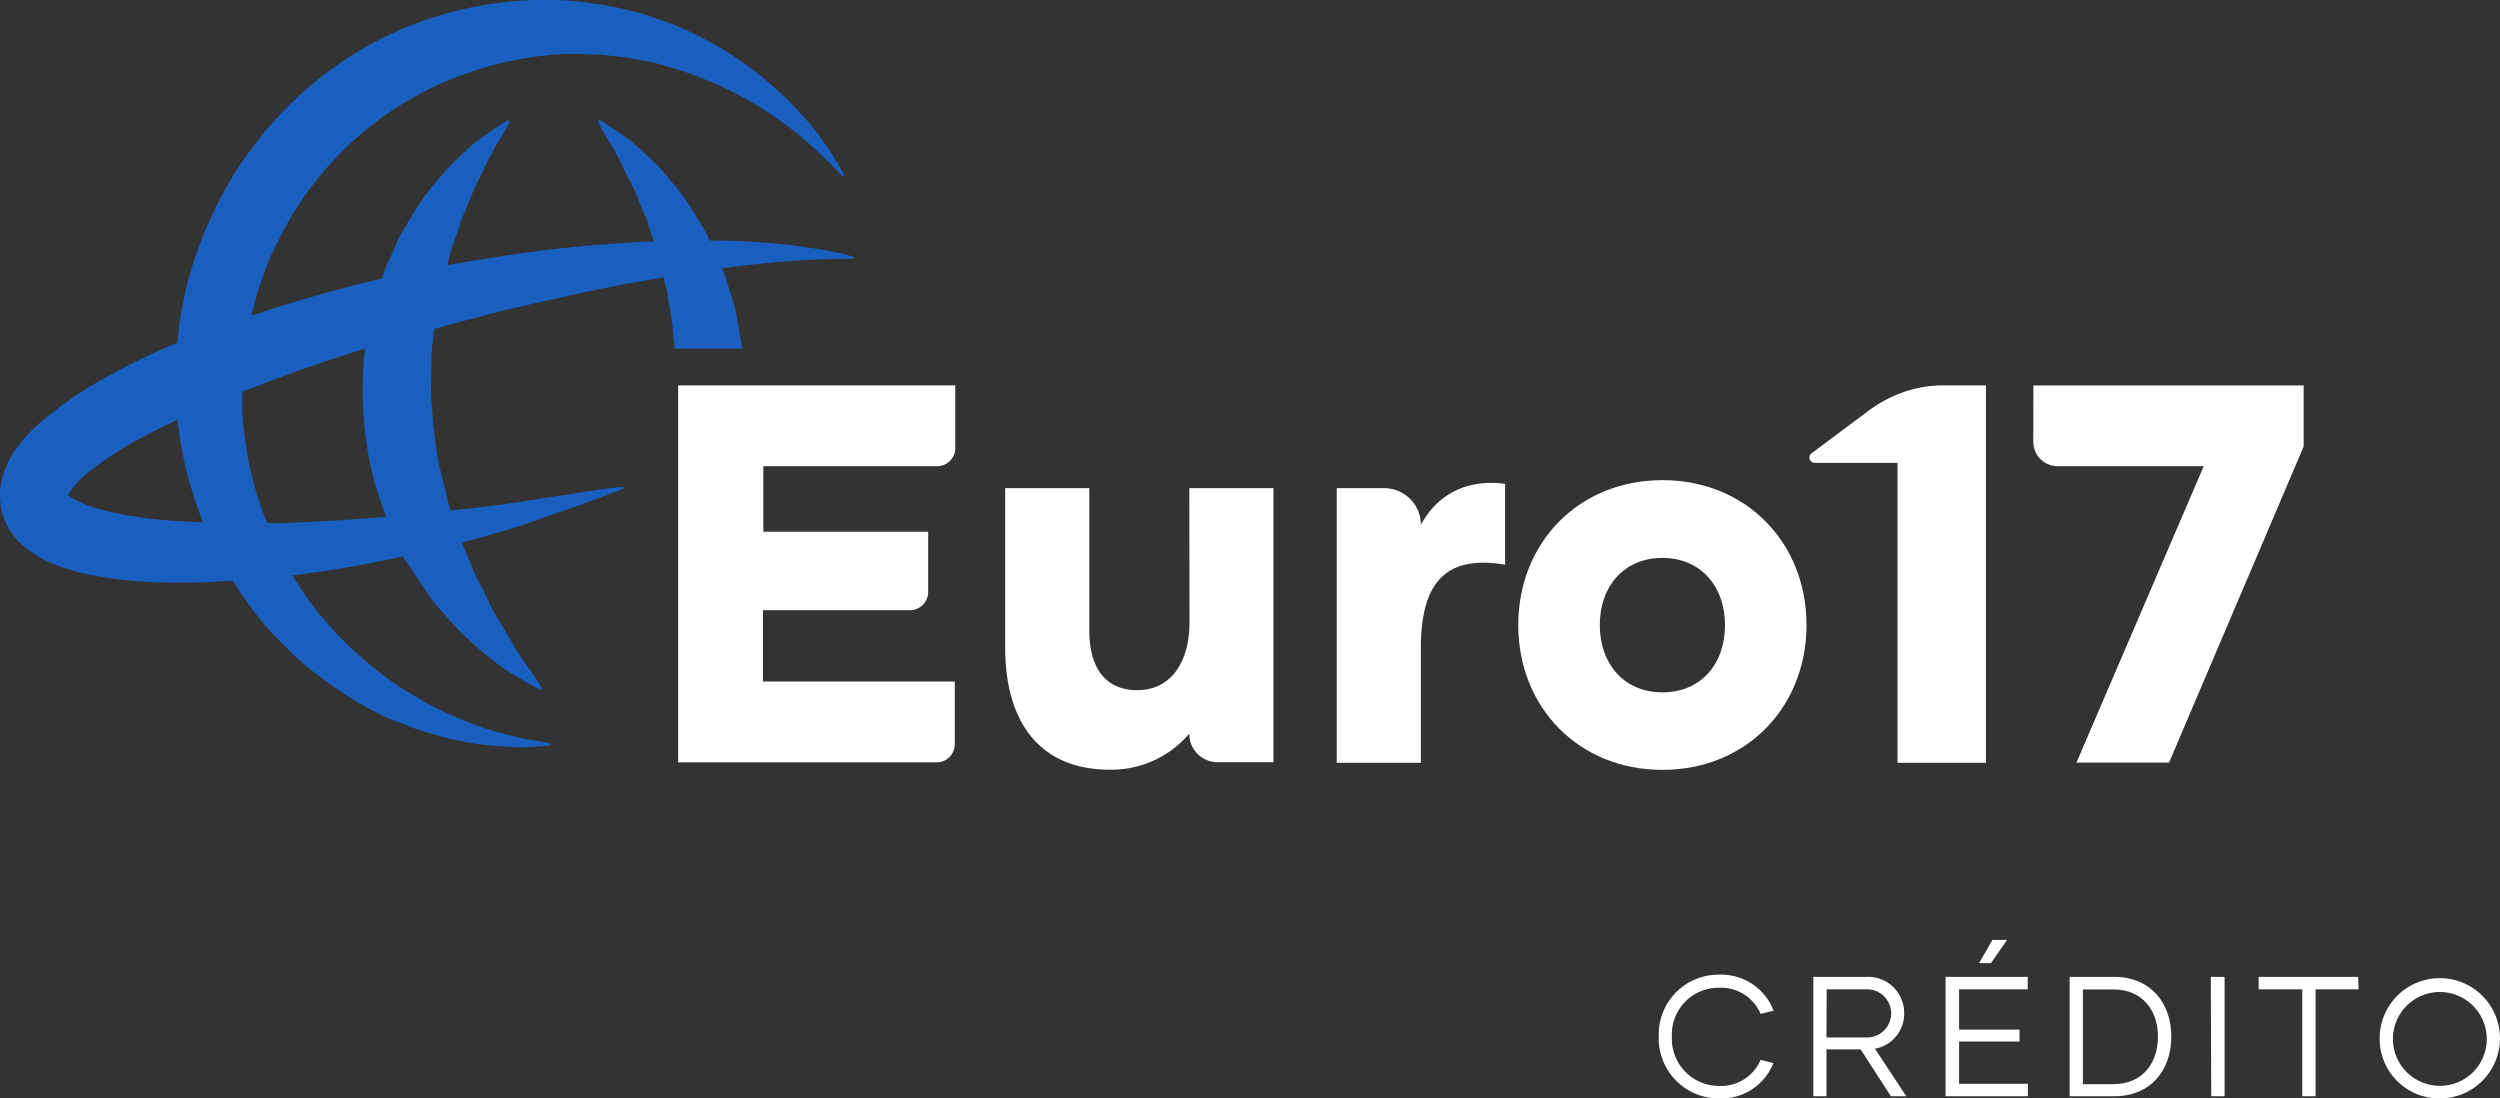
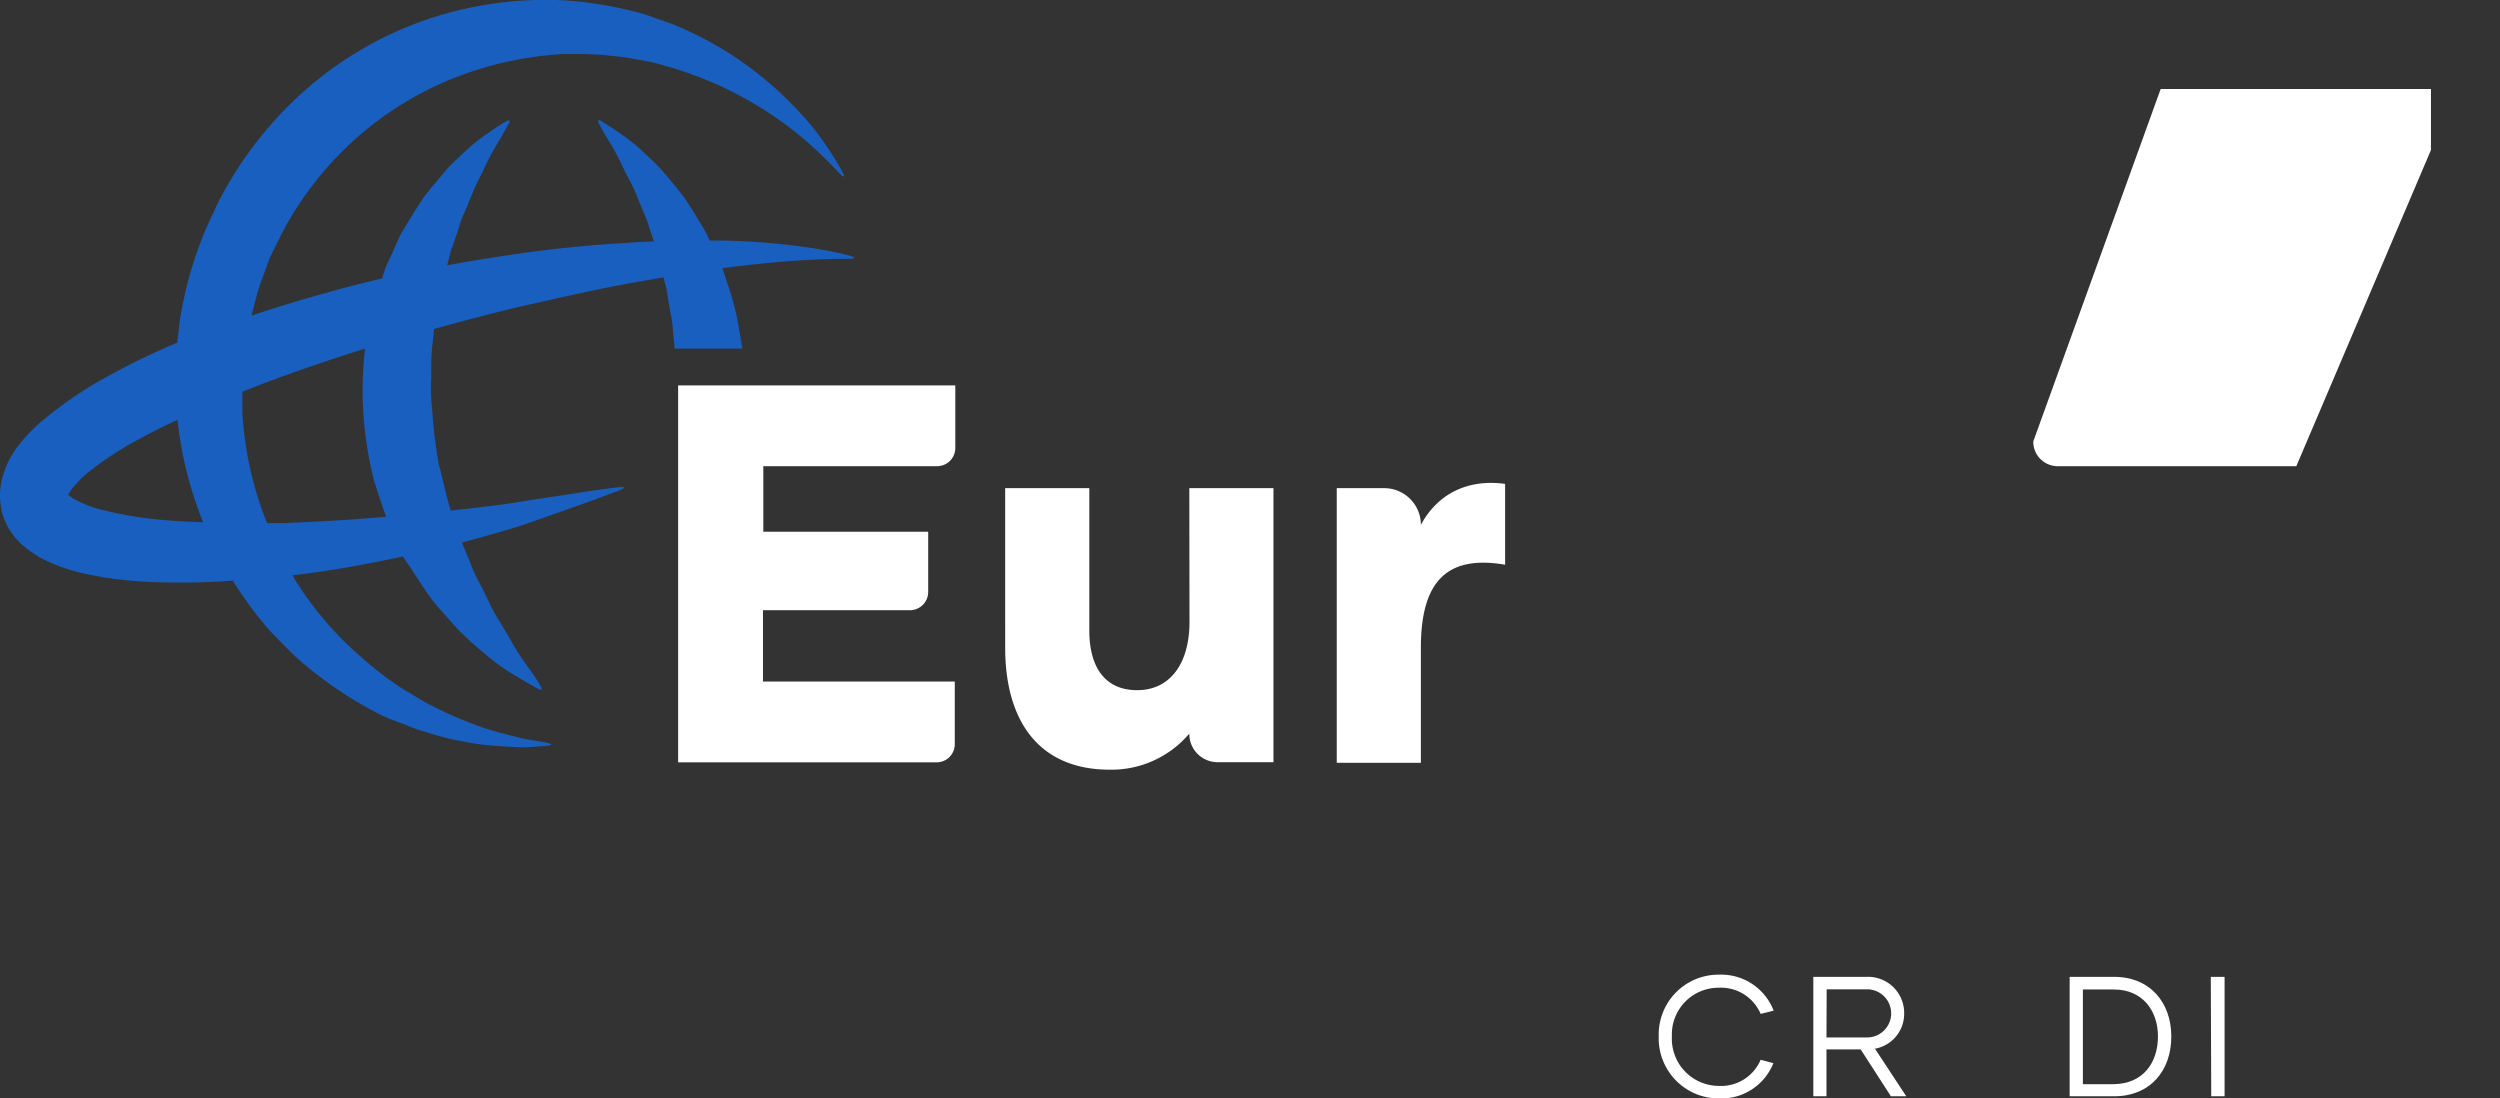
<svg xmlns="http://www.w3.org/2000/svg" id="Camada_1" data-name="Camada 1" viewBox="0 0 286.74 125.99">
  <rect x="0" y="0" width="286.74" height="125.99" fill="#333333" stroke="none" />
  <defs>
    <style>.cls-1{fill:#fff;}.cls-2{fill:#195fbf;}</style>
  </defs>
  <path class="cls-1" d="M192.1,120.86A6.86,6.86,0,0,1,199,113.8a6.45,6.45,0,0,1,6.28,4.13l-1.49.37a4.94,4.94,0,0,0-4.79-3,5.35,5.35,0,0,0-5.39,5.57,5.41,5.41,0,0,0,5.39,5.69,4.93,4.93,0,0,0,4.79-3l1.46.39A6.44,6.44,0,0,1,199,128,6.9,6.9,0,0,1,192.1,120.86Z" transform="translate(-1.85 -2.01)" />
  <path class="cls-1" d="M215.26,122.37h-3.92v5.38h-1.51v-13.7H216a4.14,4.14,0,0,1,4.25,4.17,4.06,4.06,0,0,1-3.35,4.07l3.59,5.46h-1.76ZM211.34,121H216a2.76,2.76,0,1,0,0-5.52h-4.64Z" transform="translate(-1.85 -2.01)" />
-   <path class="cls-1" d="M226.55,115.48v4.62h6.93v1.37h-6.93v4.85h7.89v1.43H225v-13.7h9.42v1.43Zm3.65-3h-1.36l1.53-2.66h1.68Z" transform="translate(-1.85 -2.01)" />
  <path class="cls-1" d="M250.89,120.9c0,3.93-2.43,6.85-6.57,6.85h-5.09v-13.7h5.09C248.46,114.05,250.89,117,250.89,120.9Zm-1.53,0c0-3-1.79-5.4-5.06-5.4h-3.55v10.86h3.55C247.57,126.32,249.36,124,249.36,120.86Z" transform="translate(-1.85 -2.01)" />
  <path class="cls-1" d="M255.42,114.05H257v13.7h-1.53Z" transform="translate(-1.85 -2.01)" />
-   <path class="cls-1" d="M272.37,115.48h-4.93v12.27h-1.53V115.48h-5v-1.43h11.41Z" transform="translate(-1.85 -2.01)" />
-   <path class="cls-1" d="M274.79,120.86a6.9,6.9,0,1,1,6.9,7.14A6.85,6.85,0,0,1,274.79,120.86Zm12.27,0a5.38,5.38,0,1,0-5.37,5.69A5.36,5.36,0,0,0,287.06,120.86Z" transform="translate(-1.85 -2.01)" />
  <path class="cls-1" d="M79.63,89.45h29.66a2.09,2.09,0,0,0,2.07-2.12V80.18h-22V72h16.87a2.1,2.1,0,0,0,2.08-2.12V63H89.4V55.48h19.95a2.09,2.09,0,0,0,2.07-2.12V46.21H79.63Z" transform="translate(-1.85 -2.01)" />
  <path class="cls-1" d="M138.28,73.33c0,4.81-2.24,7.84-6,7.84s-5.49-2.72-5.49-6.85V58h-9.65V76.29c0,8.34,3.8,14,12,14a11.7,11.7,0,0,0,9.12-4.14,3.24,3.24,0,0,0,3.19,3.28h6.46V58h-9.65Z" transform="translate(-1.85 -2.01)" />
  <path class="cls-1" d="M164.82,62.21A4.21,4.21,0,0,0,160.66,58h-5.49v31.5h9.65V76.29c0-7.78,3.14-10.62,9.66-9.51V57.51C170,56.9,166.64,58.81,164.82,62.21Z" transform="translate(-1.85 -2.01)" />
-   <path class="cls-1" d="M192.52,57.08c-9.59,0-16.53,7.17-16.53,16.62s6.94,16.61,16.53,16.61,16.53-7.16,16.53-16.61S202.12,57.08,192.52,57.08Zm0,24.34c-4.4,0-7.18-3.28-7.18-7.72S188.12,66,192.52,66s7.18,3.27,7.18,7.72S196.93,81.42,192.52,81.42Z" transform="translate(-1.85 -2.01)" />
-   <path class="cls-1" d="M222.66,46.36a14.75,14.75,0,0,0-6.6,2.84L209.63,54a.61.61,0,0,0,.34,1.1h9.52v34.4h10.14V46.21h-4.87A14.73,14.73,0,0,0,222.66,46.36Z" transform="translate(-1.85 -2.01)" />
-   <path class="cls-1" d="M235.06,52.64a2.8,2.8,0,0,0,2.77,2.84h16.78l-14.6,34h10.62l15.44-36.26v-7h-31Z" transform="translate(-1.85 -2.01)" />
+   <path class="cls-1" d="M235.06,52.64a2.8,2.8,0,0,0,2.77,2.84h16.78h10.62l15.44-36.26v-7h-31Z" transform="translate(-1.85 -2.01)" />
  <path class="cls-2" d="M86.32,38.15a30.65,30.65,0,0,0-1-3.5q-.27-.85-.54-1.68l-.09-.23.21,0c3.26-.41,6.11-.7,8.48-.85s4.23-.19,5.5-.19,1.3-.14.06-.46-3.12-.69-5.51-1a81,81,0,0,0-8.68-.64c-.49,0-1,0-1.5,0-.19-.41-.38-.82-.59-1.21-.56-.92-1.1-1.82-1.64-2.67-.28-.42-.53-.84-.82-1.23l-.89-1.12c-.6-.71-1.15-1.4-1.7-2s-1.19-1.18-1.73-1.69a19.72,19.72,0,0,0-2.95-2.4c-.84-.6-1.56-1-2-1.32s-.6-.17-.33.33.67,1.23,1.22,2.11a30.93,30.93,0,0,1,1.7,3.25c.29.64.67,1.22,1,1.95s.61,1.46.93,2.24l.5,1.16c.16.41.28.84.42,1.26s.33,1,.49,1.44q-1.62.06-3.33.18c-4.13.24-8.59.67-13.3,1.39-2.3.34-4.67.72-7.09,1.16.14-.53.27-1.06.4-1.57.3-.88.62-1.74.89-2.6.14-.42.26-.85.42-1.26l.5-1.16c.33-.78.63-1.53.93-2.24s.66-1.31.95-1.95a32.94,32.94,0,0,1,1.7-3.25c.56-.88.94-1.63,1.22-2.11s.16-.61-.32-.33-1.18.72-2,1.32a19.72,19.72,0,0,0-2.95,2.4c-.54.51-1.17,1.06-1.73,1.69s-1.1,1.32-1.7,2l-.89,1.12c-.29.39-.54.81-.81,1.23-.55.85-1.08,1.75-1.65,2.67s-.94,2-1.42,3c-.24.52-.5,1-.7,1.59-.1.31-.21.63-.31,1l-.08,0c-2.54.57-5.09,1.25-7.67,2-2.4.67-4.82,1.42-7.23,2.24.22-.86.46-1.73.67-2.6.34-1.13.79-2.23,1.18-3.35s1-2.15,1.5-3.23a38.61,38.61,0,0,1,8.58-11.1,38.22,38.22,0,0,1,11.57-7.09A40.31,40.31,0,0,1,66.58,8.2l1.65,0c.54,0,1,0,1.48.05,1,0,2,.15,2.93.23s1.91.29,2.85.45,1.84.38,2.72.65A42.2,42.2,0,0,1,94.1,18a51.35,51.35,0,0,1,3.8,3.64c.84.91,1,.81.37-.28a38.71,38.71,0,0,0-3-4.5,39.94,39.94,0,0,0-6-6A39.42,39.42,0,0,0,79.7,5.08c-.94-.44-2-.73-3-1.11s-2.08-.64-3.16-.89a34,34,0,0,0-3.39-.64c-.58-.08-1.21-.19-1.77-.24l-1.65-.14a42.43,42.43,0,0,0-15,1.88,41.48,41.48,0,0,0-14.27,7.89A43.67,43.67,0,0,0,26.9,25.17c-.6,1.31-1.26,2.6-1.79,3.95s-1,2.72-1.41,4.1-.71,2.79-1,4.22-.35,2.58-.52,3.87C19.62,42.4,17.05,43.6,14.52,45a45.85,45.85,0,0,0-7.49,5A18.1,18.1,0,0,0,3.5,53.75a10.54,10.54,0,0,0-1.39,3.09,8,8,0,0,0-.25,2.46l.06.51v.13c-.05-.34.09.54.09.5l0,.14.17.54a7.69,7.69,0,0,0,.94,1.93,9.36,9.36,0,0,0,1.21,1.39L5,65c.2.15.41.29.62.43a8.92,8.92,0,0,0,1.22.73,20.71,20.71,0,0,0,4.58,1.62,44,44,0,0,0,8.35,1,82,82,0,0,0,8.78-.17c.7,1.12,1.44,2.19,2.2,3.21s1.48,1.9,2.27,2.76l2.41,2.46a43.6,43.6,0,0,0,5.08,4,42.21,42.21,0,0,0,5.1,3c.84.41,1.7.71,2.5,1a18.3,18.3,0,0,0,2.4.87A33,33,0,0,0,55,87.06a29.24,29.24,0,0,0,3.82.51c1.17.08,2.2.14,3.09.16l2.24-.14c1.22-.09,1.23-.25,0-.47l-2.21-.37L59,86a29.74,29.74,0,0,1-3.47-1.18,39.35,39.35,0,0,1-3.92-1.75,19.33,19.33,0,0,1-2.06-1.15c-.68-.43-1.42-.81-2.12-1.3a40.56,40.56,0,0,1-4.19-3.28,38.49,38.49,0,0,1-7.65-9l-.2-.34c4.55-.53,8.8-1.33,12.69-2.17h0A8.46,8.46,0,0,0,48.86,67c.62.95,1.21,1.88,1.82,2.77a18.78,18.78,0,0,0,1.92,2.44l1.92,2.15a47.94,47.94,0,0,0,3.74,3.29,21.47,21.47,0,0,0,3.15,2.12c.88.56,1.62.94,2.1,1.21s.59.14.3-.35-.73-1.2-1.32-2-1.31-1.83-2-3.08c-.35-.61-.73-1.25-1.13-1.92a22.06,22.06,0,0,1-1.21-2.11Q57.63,70.4,57,69.18L56.39,68a13.51,13.51,0,0,1-.55-1.29c-.32-.82-.68-1.64-1-2.48,1.48-.39,2.91-.79,4.24-1.18.82-.24,1.53-.43,2.37-.7l2.13-.74,3.74-1.32c2.26-.78,4-1.47,5.23-1.91s1.16-.61-.11-.45-3.14.42-5.5.8L63,59.32l-2.22.36c-.66.11-1.54.21-2.34.32-1.53.19-3.17.38-4.88.57-.57-1.72-.89-3.54-1.39-5.34A54.64,54.64,0,0,1,51.42,49a20.89,20.89,0,0,1-.13-3.16c.05-1.06,0-2.12.06-3.16s.21-2,.29-2.94c3.28-.91,6.51-1.76,9.63-2.51,4.48-1,8.77-2,12.74-2.72,1.35-.24,2.66-.47,3.94-.68.11.41.21.82.32,1.24s.17,1,.25,1.49.18,1,.26,1.5A8.58,8.58,0,0,1,79,39.53q.1,1.23.24,2.46H87C87,41.94,86.55,39.36,86.32,38.15ZM20.25,61.62a43.26,43.26,0,0,1-7-1.21,13.64,13.64,0,0,1-2.85-1.13,4,4,0,0,1-.73-.52l.29-.48A11.74,11.74,0,0,1,12,56.16a38.34,38.34,0,0,1,6.21-4c1.3-.71,2.63-1.37,4-2h0a42.69,42.69,0,0,0,1.62,8c.38,1.28.82,2.53,1.31,3.75C23.53,61.86,21.89,61.77,20.25,61.62ZM34.48,62c-.66,0-1.34,0-2,0a40.14,40.14,0,0,1-1.83-5.75,42.26,42.26,0,0,1-1-6.79l0-1.74,0-.78c1-.4,2-.79,3-1.17,3.7-1.37,7.4-2.63,11.07-3.77a40.45,40.45,0,0,0-.19,7.47,43.15,43.15,0,0,0,1.19,7.56c.46,1.45.9,2.87,1.42,4.25C42.44,61.61,38.56,61.84,34.48,62Z" transform="translate(-1.85 -2.01)" />
</svg>